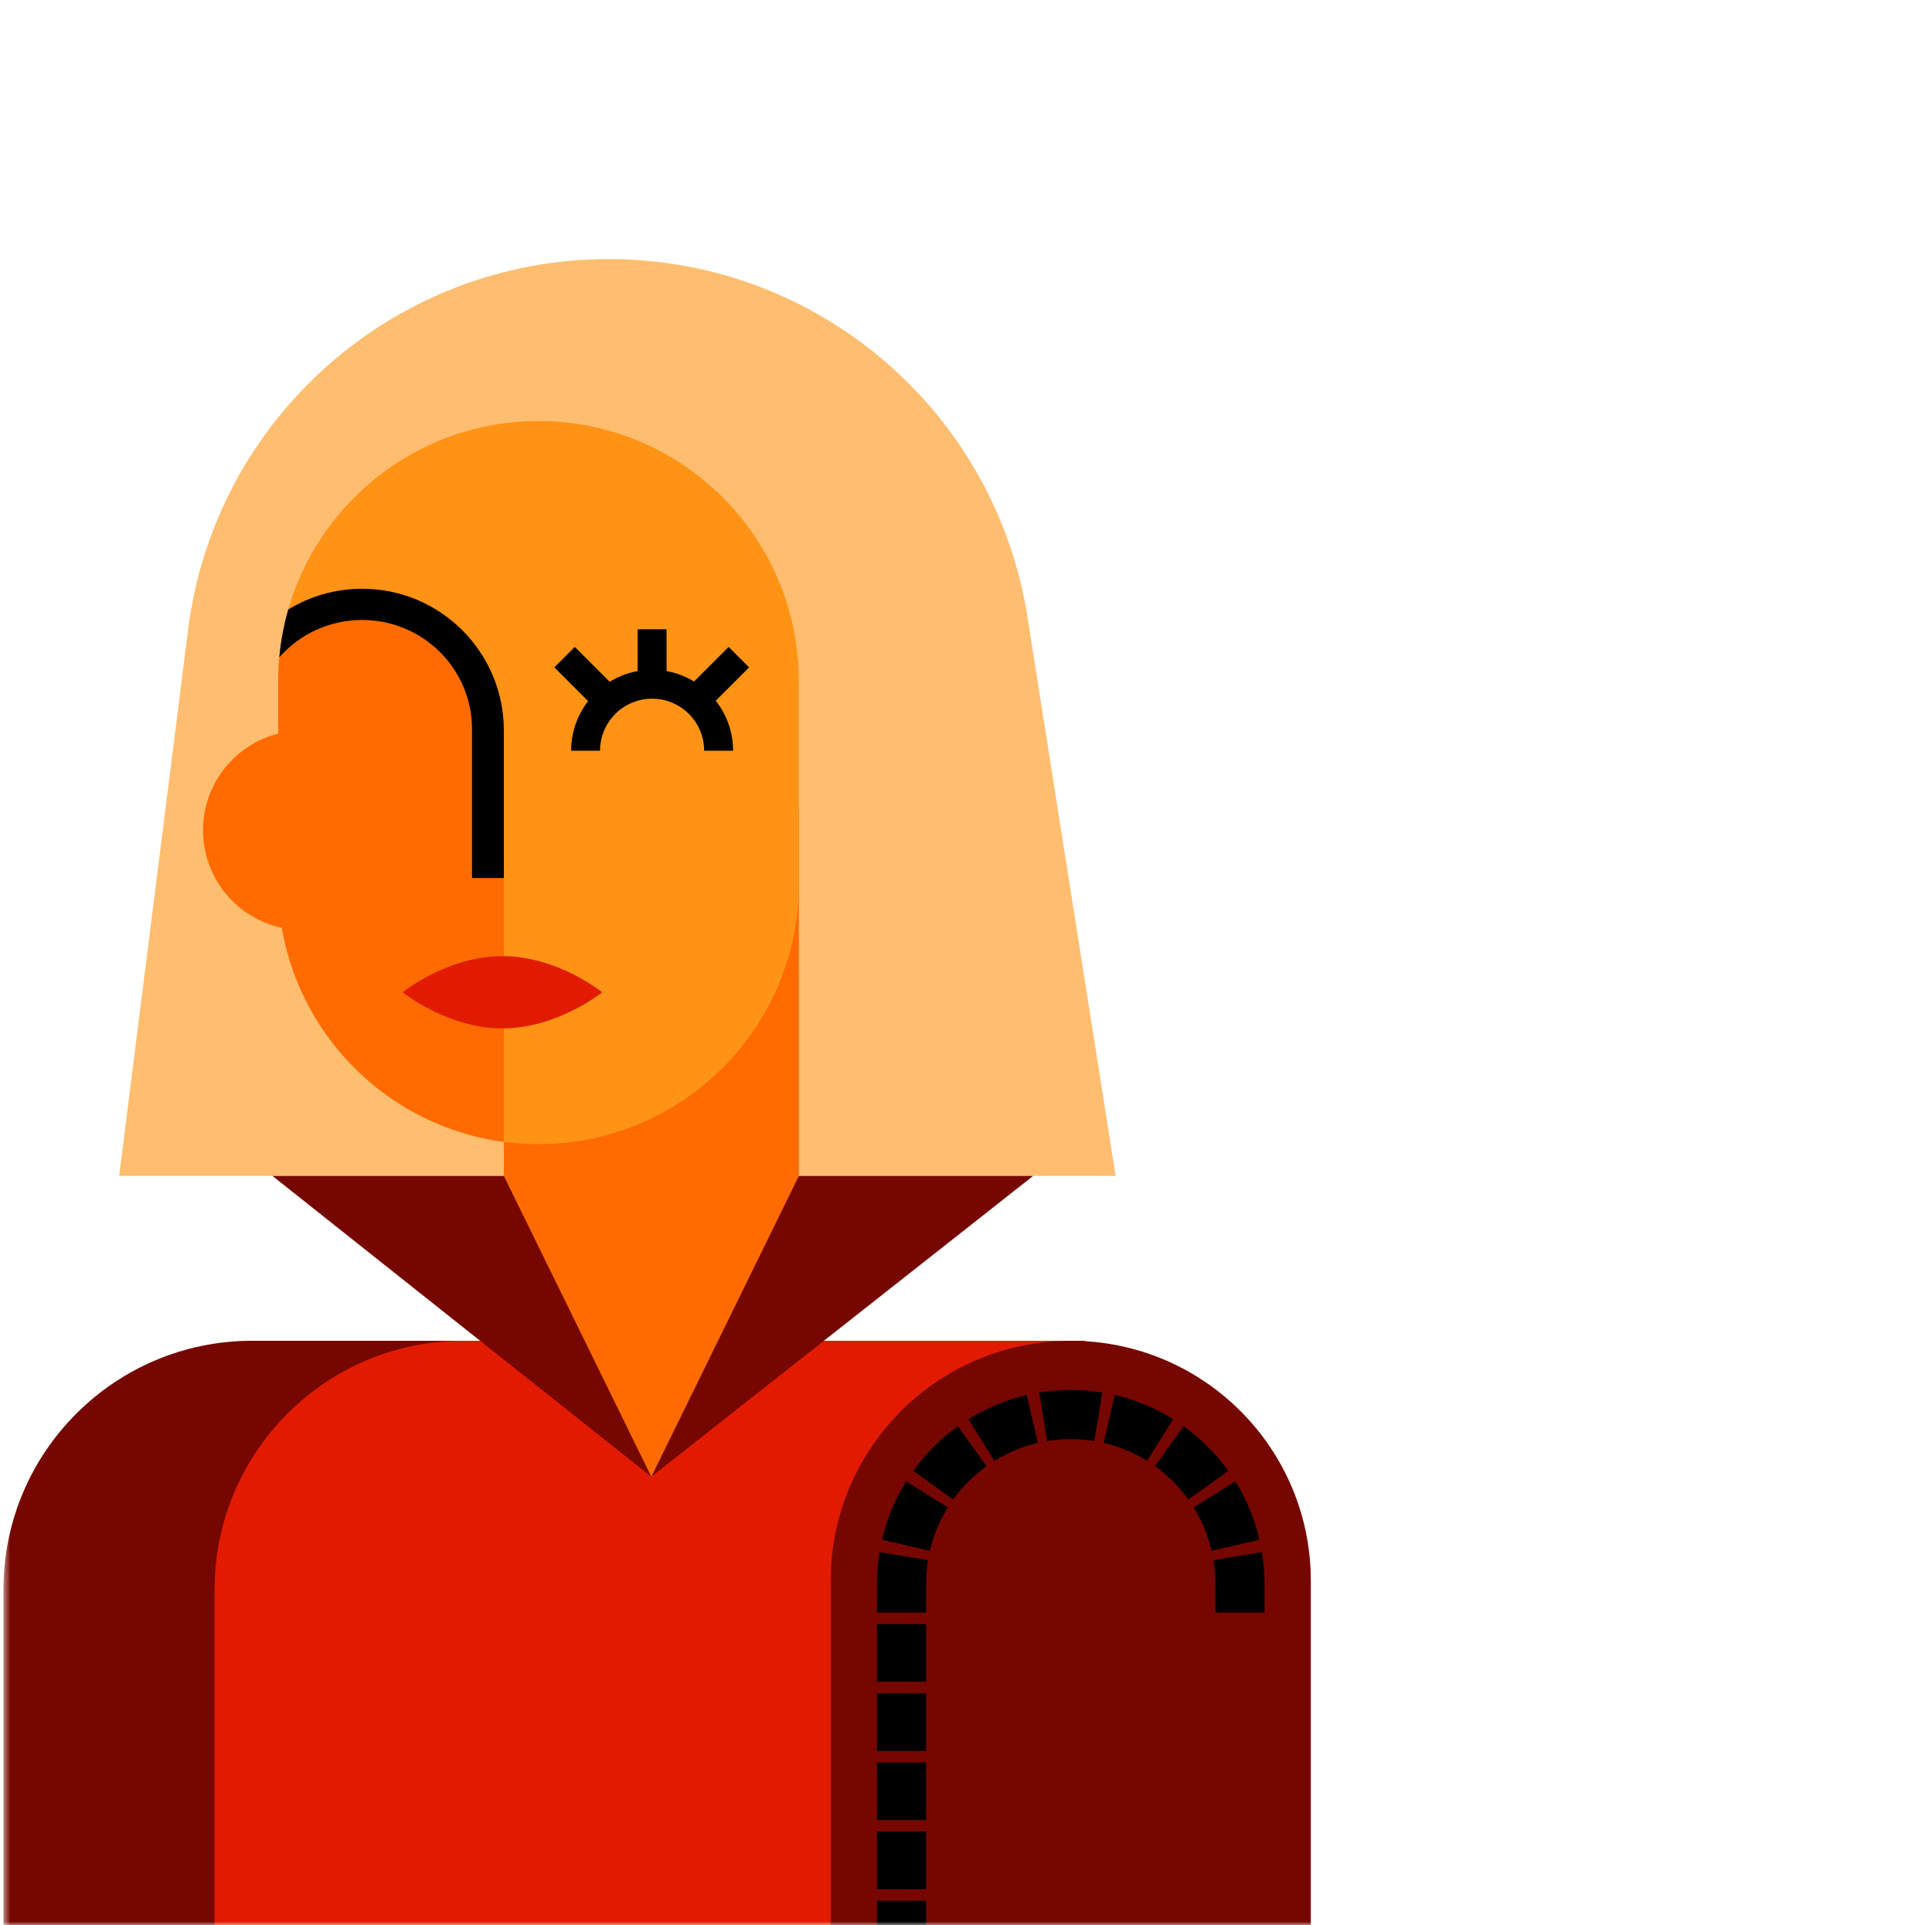
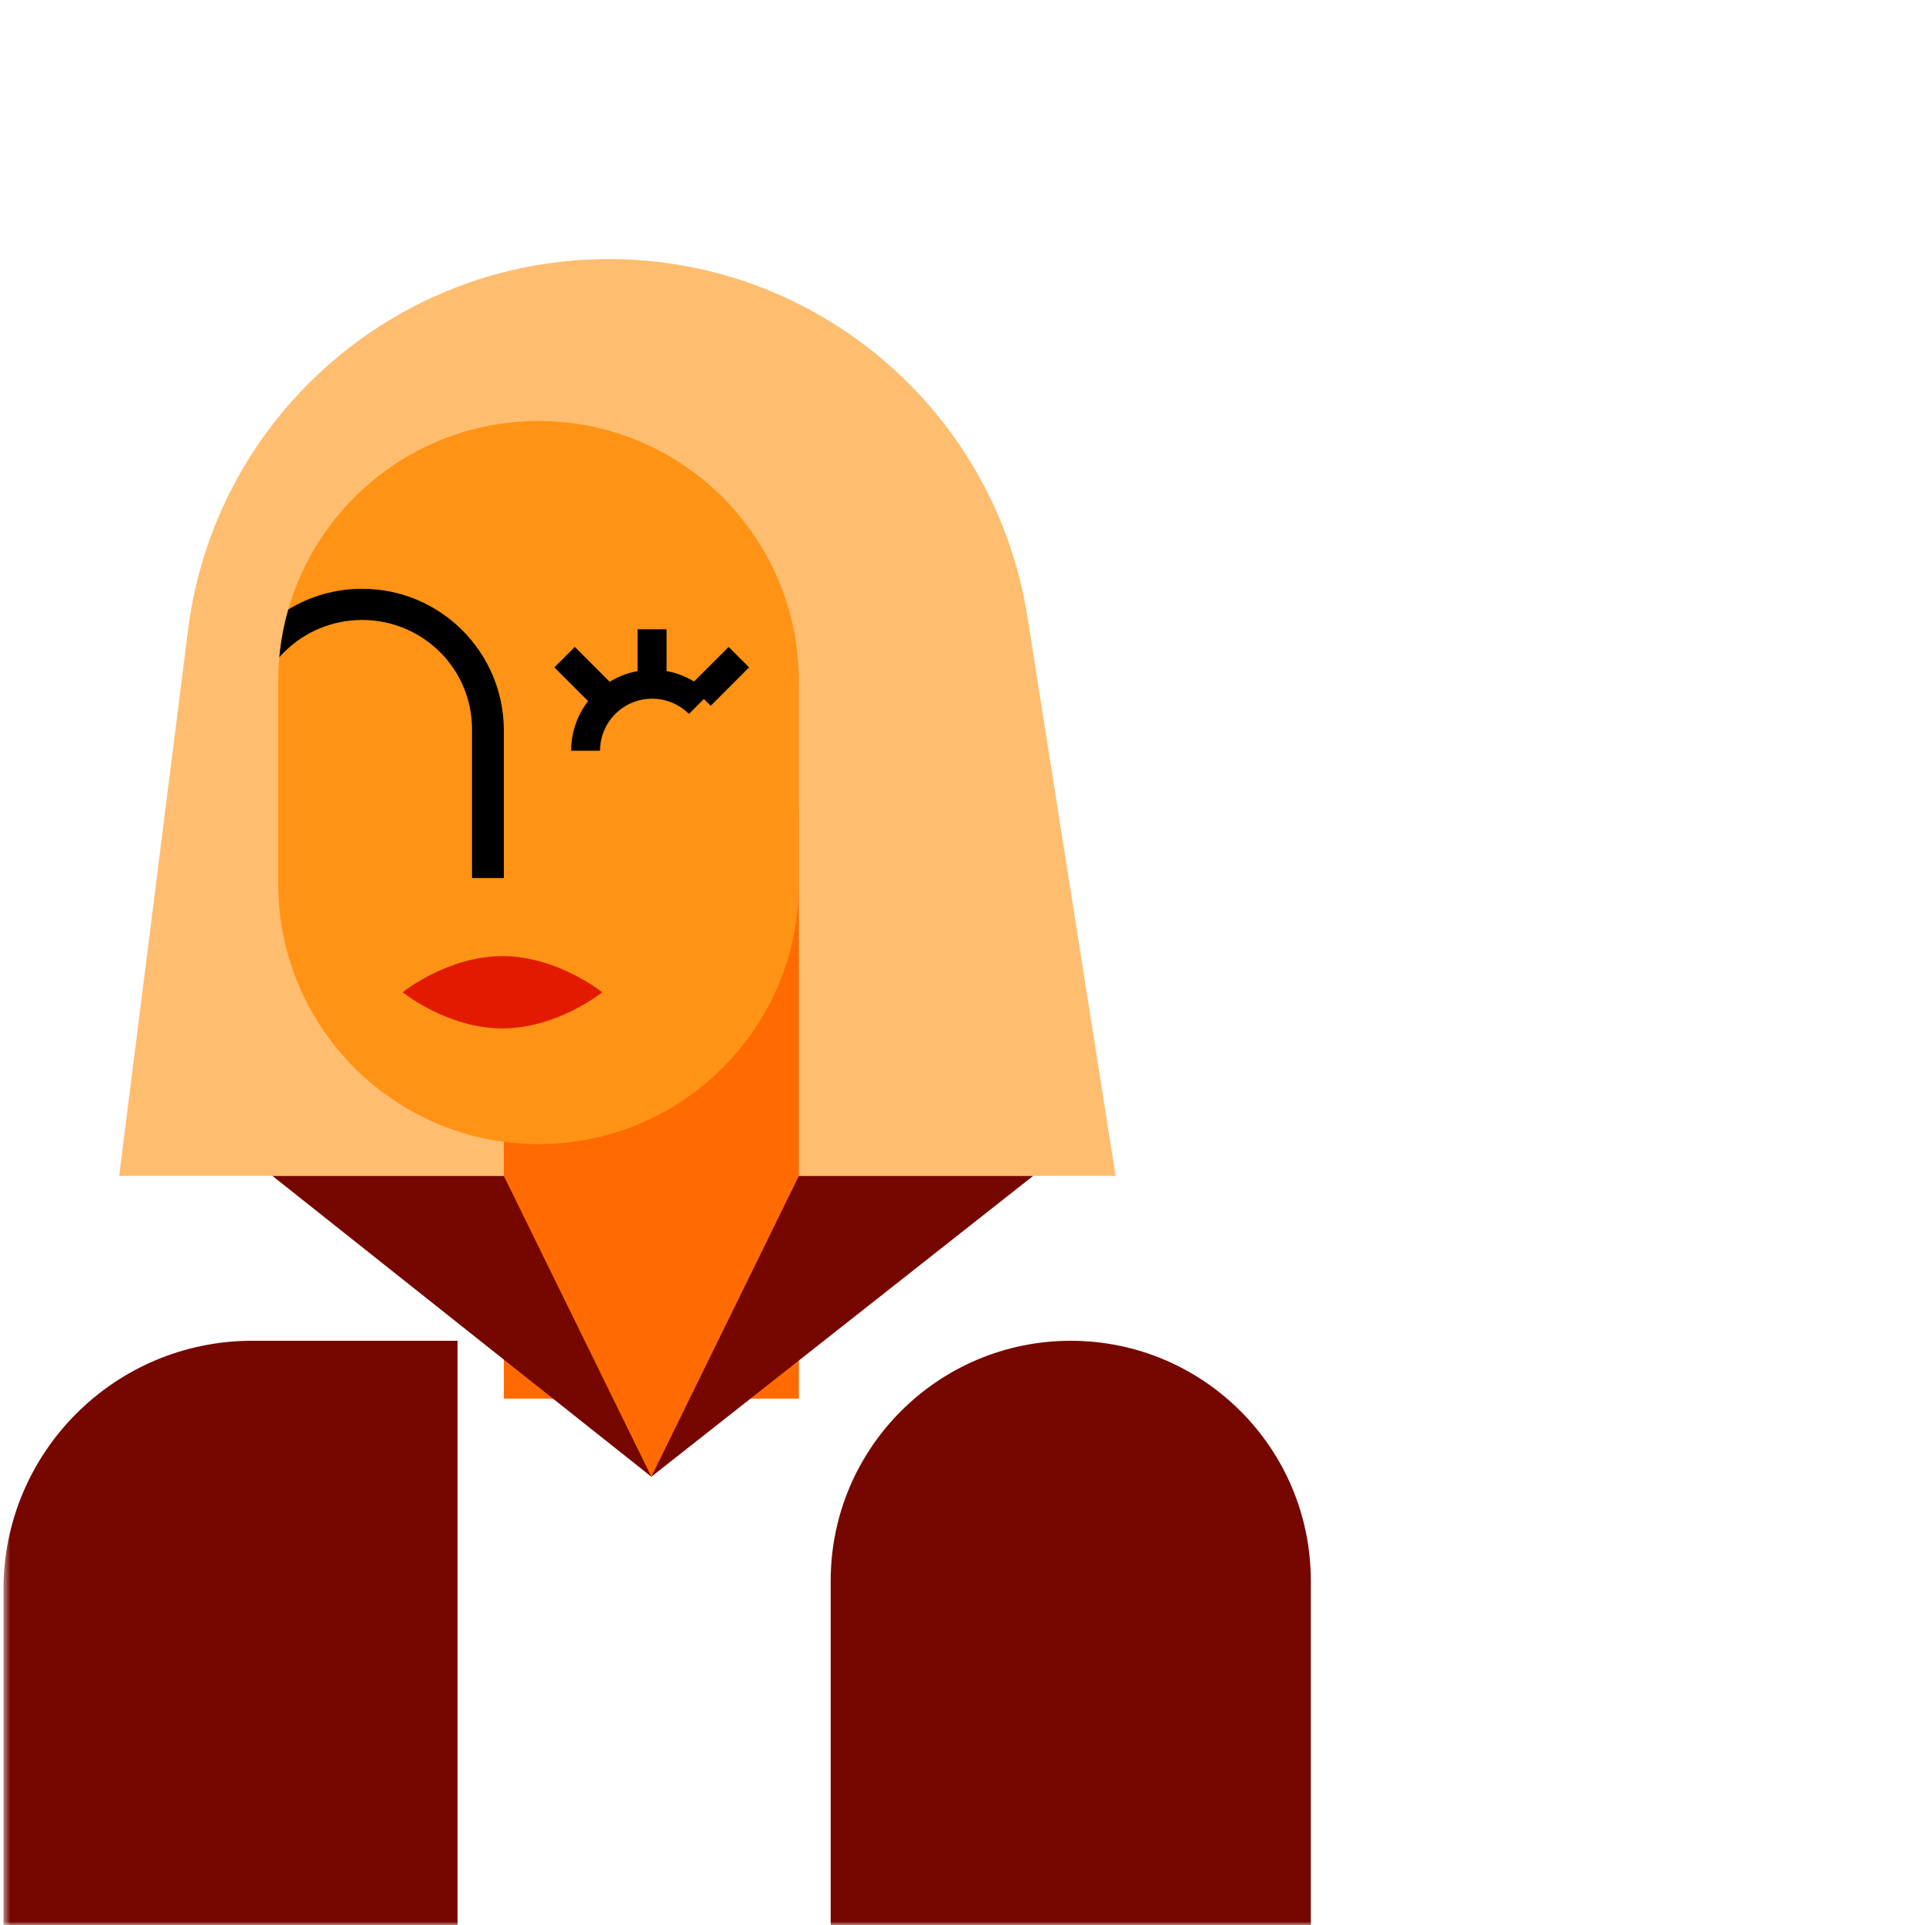
<svg xmlns="http://www.w3.org/2000/svg" width="279" height="278" viewBox="0 0 279 278" fill="none">
  <mask id="mask0_2062_7594" style="mask-type:alpha" maskUnits="userSpaceOnUse" x="0" y="0" width="279" height="278">
    <rect x="0.5" width="278" height="278" fill="#D9D9D9" />
  </mask>
  <g mask="url(#mask0_2062_7594)">
    <path d="M27.156 90.971C31.018 60.364 57.049 37.412 87.898 37.412C118.028 37.412 143.68 59.334 148.374 89.097L161.106 169.819H17.207L27.156 90.971Z" fill="#FFBD6F" />
    <rect x="72.76" y="116.773" width="42.604" height="85.208" fill="#FF6B00" />
    <path d="M40.18 98.394C40.18 77.633 57.01 60.803 77.772 60.803C98.533 60.803 115.363 77.633 115.363 98.394V127.632C115.363 148.394 98.533 165.224 77.772 165.224C57.01 165.224 40.18 148.394 40.18 127.632V98.394Z" fill="#FF9315" />
-     <path fill-rule="evenodd" clip-rule="evenodd" d="M41.629 88.021C40.685 91.316 40.18 94.796 40.18 98.394V127.632C40.18 146.694 54.367 162.443 72.759 164.893V105.494C72.759 94.19 63.596 85.027 52.293 85.027C48.386 85.027 44.735 86.122 41.629 88.021Z" fill="#FF6B00" />
    <path d="M86.961 143.297C86.961 143.297 80.509 138.076 72.551 138.076C64.592 138.076 58.141 143.297 58.141 143.297C58.141 143.297 64.592 148.518 72.551 148.518C80.509 148.518 86.961 143.297 86.961 143.297Z" fill="#E21B00" />
-     <path d="M84.563 108.418C84.563 105.87 85.575 103.427 87.377 101.625C89.178 99.823 91.622 98.811 94.17 98.811C96.718 98.811 99.161 99.823 100.963 101.625C102.765 103.427 103.777 105.87 103.777 108.418" stroke="black" stroke-width="4.177" />
+     <path d="M84.563 108.418C84.563 105.87 85.575 103.427 87.377 101.625C89.178 99.823 91.622 98.811 94.17 98.811C96.718 98.811 99.161 99.823 100.963 101.625" stroke="black" stroke-width="4.177" />
    <path d="M94.17 90.875L94.17 98.811" stroke="black" stroke-width="4.177" />
    <path d="M81.531 94.9L87.081 100.45" stroke="black" stroke-width="4.177" />
    <path d="M106.701 94.9L101.152 100.45" stroke="black" stroke-width="4.177" />
-     <path d="M43.73 105.494C39.909 105.494 36.243 107.012 33.541 109.715C30.838 112.417 29.32 116.083 29.32 119.904C29.32 123.726 30.838 127.391 33.541 130.094C36.243 132.796 39.909 134.315 43.73 134.315L43.73 119.904L43.73 105.494Z" fill="#FF6B00" />
    <path fill-rule="evenodd" clip-rule="evenodd" d="M41.064 94.148C44.039 91.191 48.078 89.528 52.292 89.528C56.506 89.528 60.545 91.191 63.521 94.148C66.496 97.105 68.164 101.111 68.164 105.286L68.164 126.797L72.759 126.797L72.759 105.411C72.715 94.146 63.568 85.027 52.292 85.027C48.386 85.027 44.734 86.121 41.629 88.021C40.992 90.243 40.555 92.549 40.338 94.919C40.57 94.655 40.812 94.398 41.064 94.148Z" fill="black" />
    <path d="M0.5 229.545C0.5 209.707 16.582 193.624 36.421 193.624H66.077V277.997H0.5V229.545Z" fill="#760700" />
-     <path d="M30.992 229.545C30.992 209.707 47.075 193.624 66.913 193.624H156.716V277.997H30.992V229.545Z" fill="#E21B00" />
    <path d="M72.76 193.627H115.364L94.062 213.258L72.76 193.627Z" fill="#FF6B00" />
    <path d="M39.344 169.818H72.759L94.061 213.258L39.344 169.818Z" fill="#760700" />
    <path d="M149.197 169.818H115.365L94.063 213.258L149.197 169.818Z" fill="#760700" />
    <path d="M119.959 228.295C119.959 209.148 135.48 193.627 154.627 193.627C173.774 193.627 189.295 209.148 189.295 228.295V278H119.959V228.295Z" fill="#760700" />
-     <path fill-rule="evenodd" clip-rule="evenodd" d="M126.641 278V274.499H130.191H133.741V278H126.641ZM126.641 272.834H130.191H133.741V264.509H130.191H126.641V272.834ZM126.641 262.844H130.191H133.741V254.52H130.191H126.641V262.844ZM126.641 252.855H130.191H133.741V244.53H130.191H126.641V252.855ZM126.641 242.865H130.191H133.741V234.54H130.191H126.641V242.865ZM126.641 232.875H130.191H133.741V228.713C133.741 227.546 133.836 226.407 134.018 225.301L130.514 224.727L127.01 224.152C126.767 225.636 126.641 227.16 126.641 228.713V232.875ZM127.366 222.355L130.824 223.159L134.282 223.962C134.805 221.712 135.693 219.599 136.884 217.689L133.871 215.811L130.857 213.933C129.262 216.493 128.069 219.33 127.366 222.355ZM131.876 212.411L134.76 214.482L137.645 216.552C138.977 214.695 140.608 213.065 142.465 211.732L140.394 208.848L138.324 205.964C135.84 207.747 133.66 209.927 131.876 212.411ZM139.846 204.945L141.724 207.958L143.601 210.971C145.512 209.781 147.624 208.893 149.875 208.37L149.071 204.911L148.268 201.453C145.243 202.156 142.406 203.349 139.846 204.945ZM150.065 201.098C151.549 200.854 153.073 200.728 154.626 200.728C156.179 200.728 157.702 200.854 159.186 201.098L158.612 204.601L158.038 208.105C156.932 207.924 155.792 207.829 154.626 207.829C153.459 207.829 152.319 207.924 151.214 208.105L150.639 204.601L150.065 201.098ZM160.983 201.453L160.18 204.911L159.377 208.37C161.627 208.893 163.74 209.781 165.65 210.971L167.528 207.958L169.405 204.945C166.845 203.349 164.008 202.156 160.983 201.453ZM170.927 205.964L168.857 208.848L166.787 211.732C168.643 213.065 170.274 214.695 171.607 216.552L174.491 214.482L177.375 212.411C175.592 209.927 173.412 207.747 170.927 205.964ZM178.394 213.933L175.381 215.811L172.368 217.688C173.558 219.599 174.446 221.712 174.969 223.962L178.427 223.159L181.885 222.355C181.183 219.33 179.989 216.493 178.394 213.933ZM182.241 224.152L178.737 224.727L175.234 225.301C175.415 226.407 175.51 227.546 175.51 228.713V232.875H179.06H182.611V228.713C182.611 227.16 182.484 225.636 182.241 224.152Z" fill="black" />
  </g>
</svg>